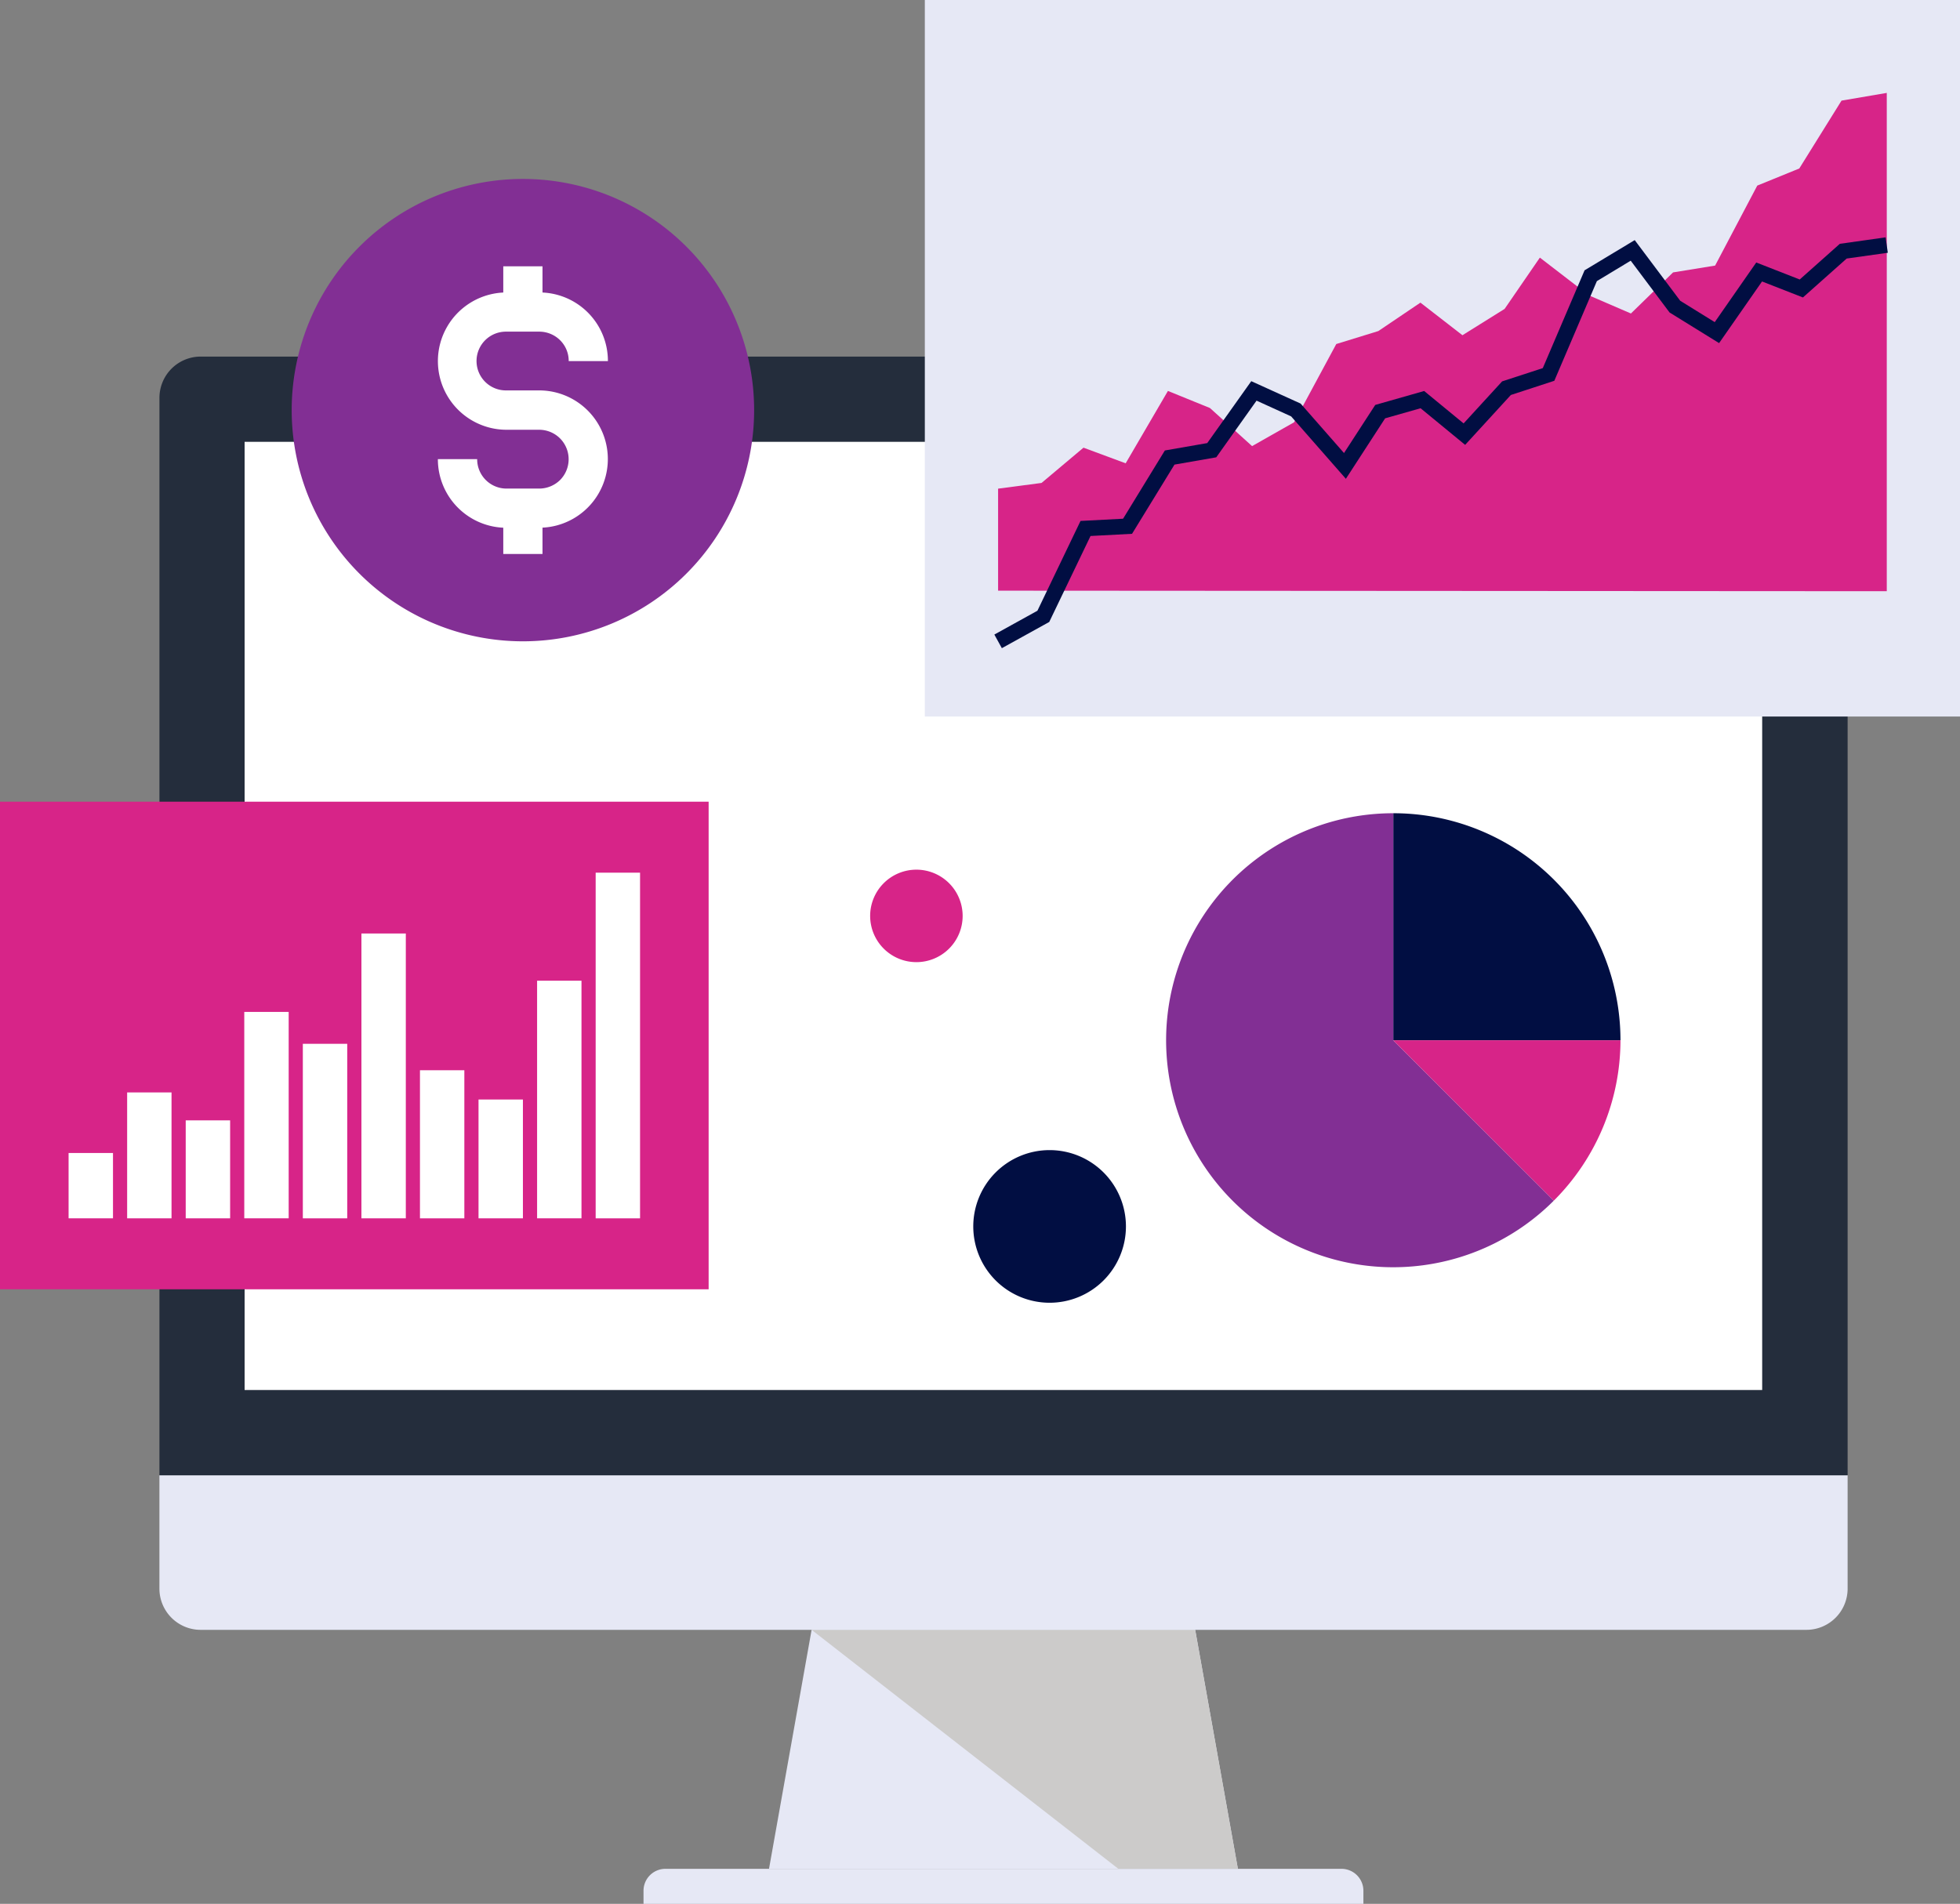
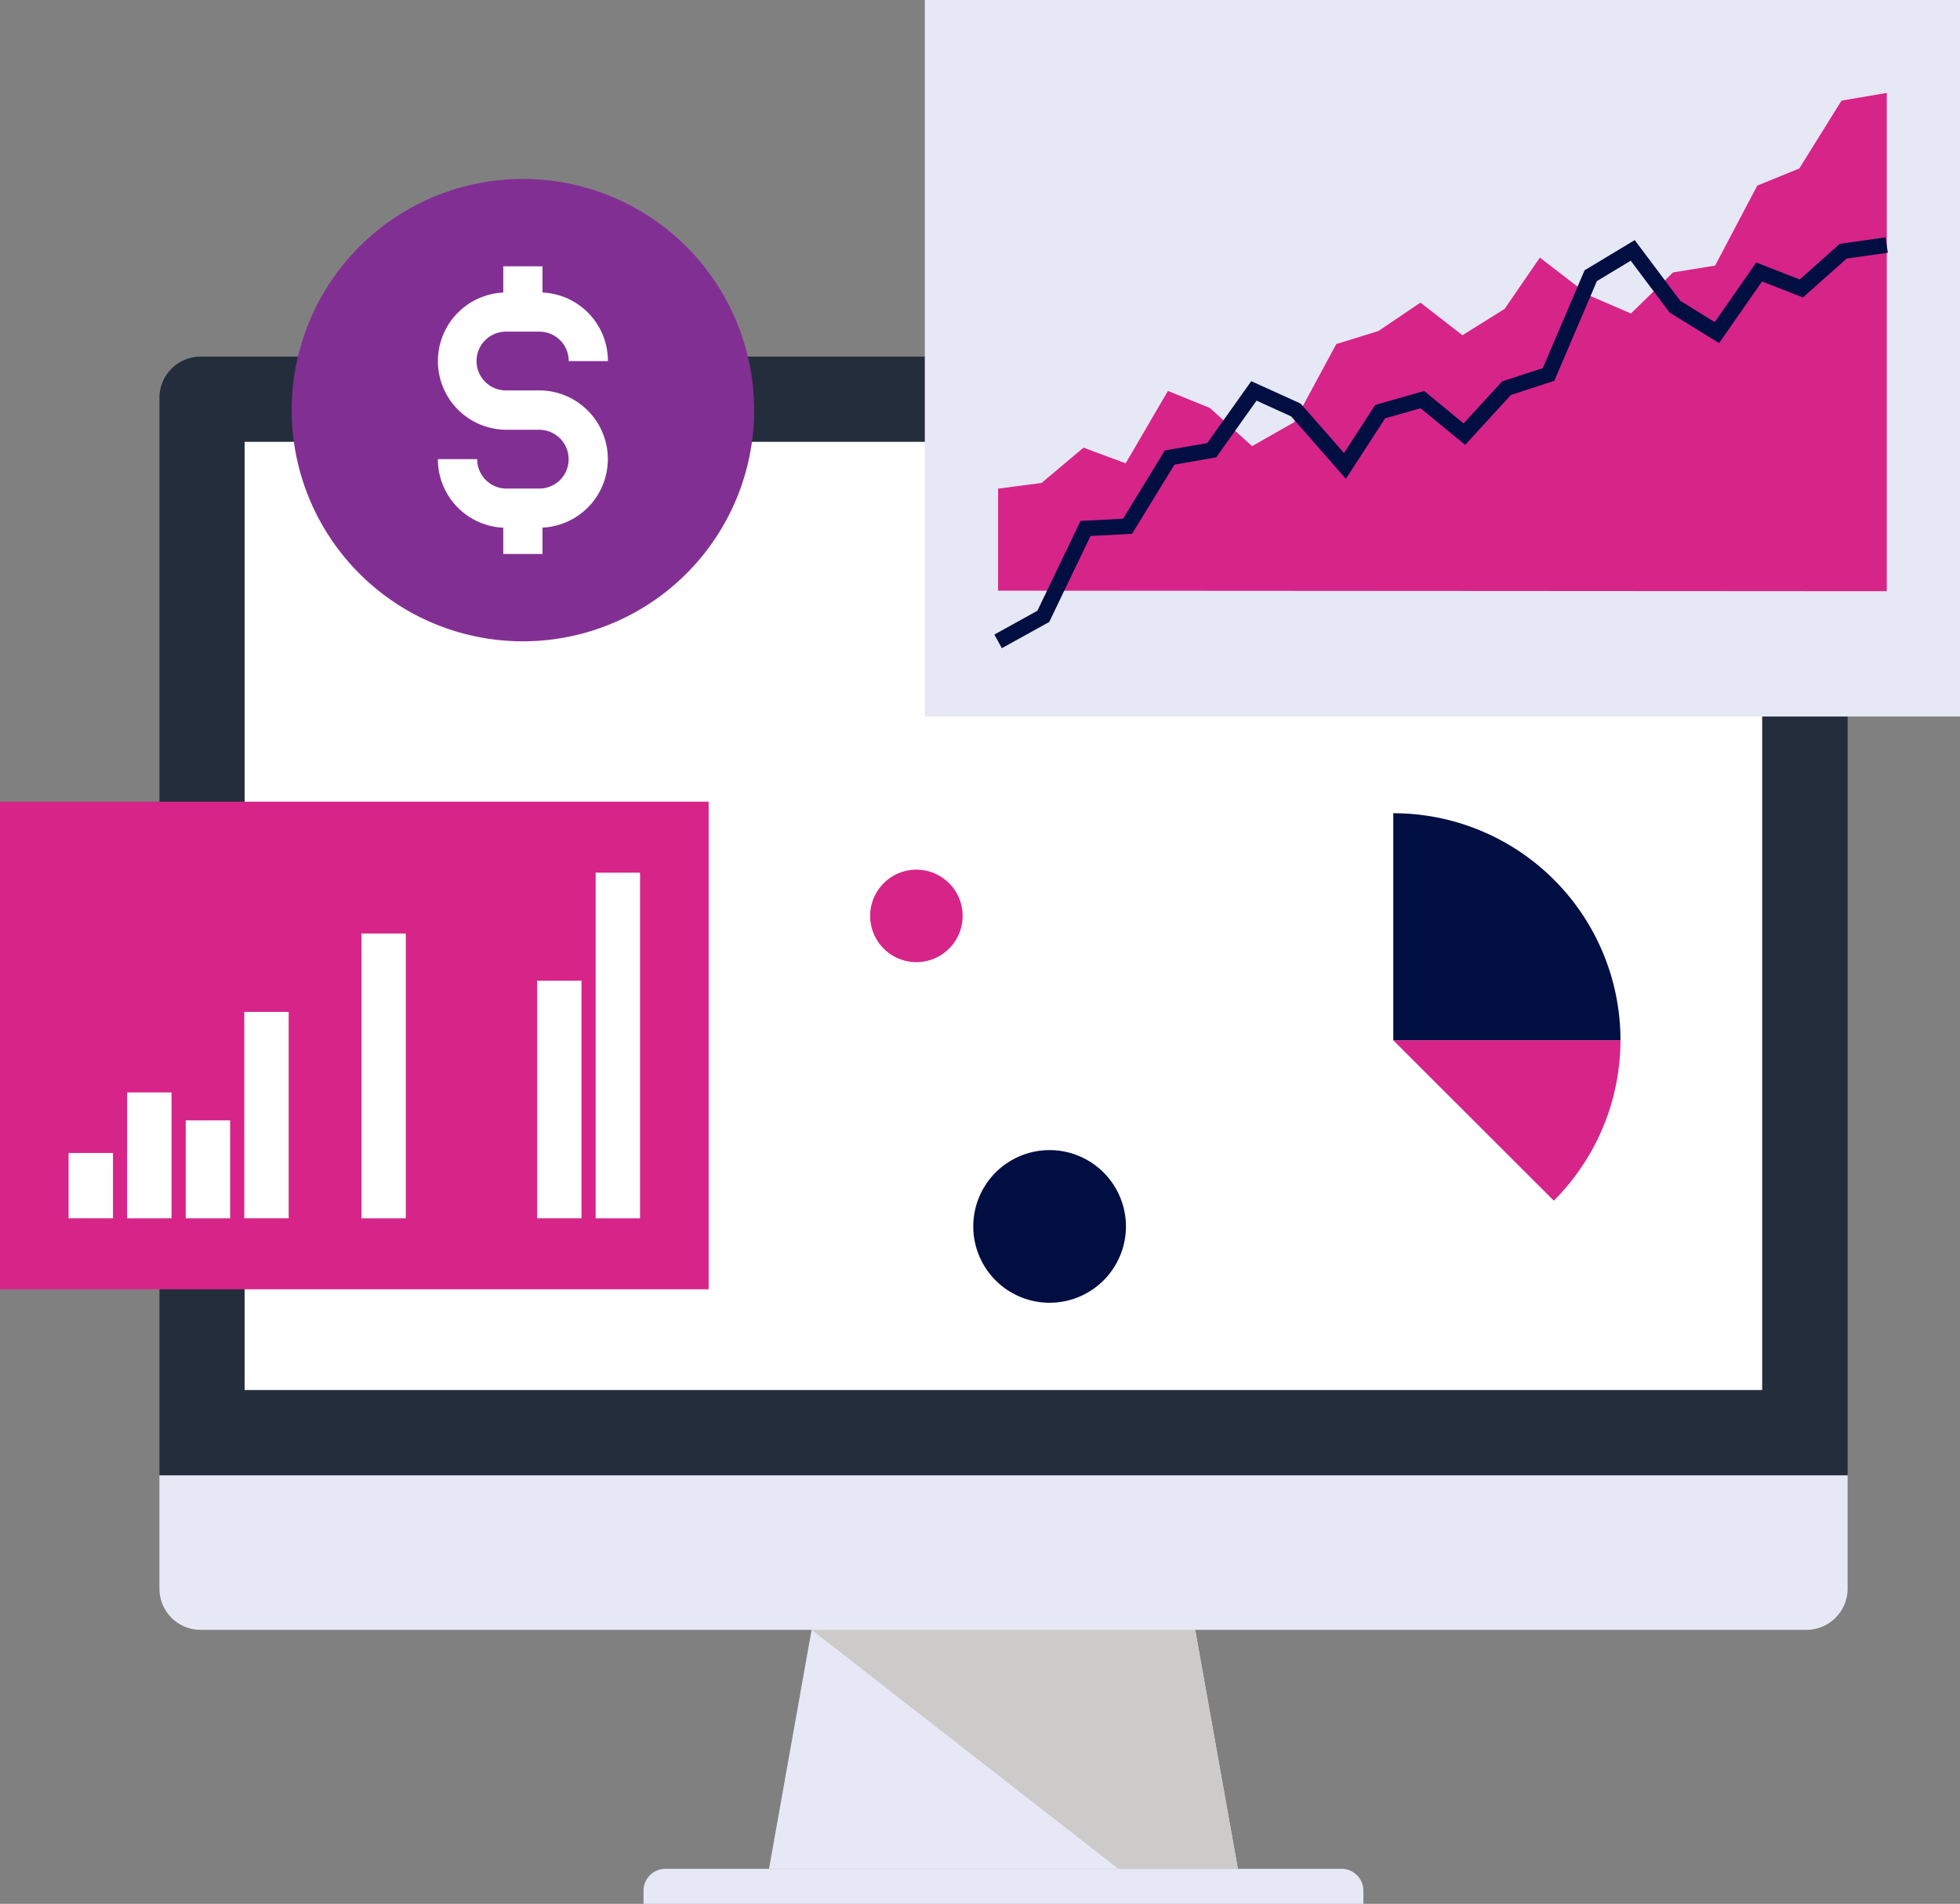
<svg xmlns="http://www.w3.org/2000/svg" id="Group_3704" data-name="Group 3704" width="140.712" height="136.705" viewBox="0 0 140.712 136.705">
  <rect x="0" y="0" width="140.712" height="136.705" fill="#808080" stroke="none" />
  <defs>
    <clipPath id="clip-path">
      <rect id="Rectangle_1431" data-name="Rectangle 1431" width="140.712" height="136.705" fill="none" />
    </clipPath>
  </defs>
  <path id="Path_302" data-name="Path 302" d="M97.989,153.518H64.328l3.058-17.16H94.924Z" transform="translate(-9.119 -19.329)" fill="#e6e8f5" />
  <path id="Path_303" data-name="Path 303" d="M98.494,153.518l-3.066-17.16H67.891l22.021,17.16Z" transform="translate(-9.624 -19.329)" fill="#cccbca" />
  <g id="Group_3705" data-name="Group 3705">
    <g id="Group_3704-2" data-name="Group 3704" clip-path="url(#clip-path)">
      <path id="Path_304" data-name="Path 304" d="M105.511,158.869H53.829v-.94a1.574,1.574,0,0,1,1.577-1.576h48.525a1.575,1.575,0,0,1,1.58,1.576Z" transform="translate(-7.63 -22.163)" fill="#e6e8f5" />
      <path id="Path_305" data-name="Path 305" d="M134.534,123.43v8.15a2.959,2.959,0,0,1-2.956,2.946H16.284a2.96,2.96,0,0,1-2.949-2.946v-8.15Z" transform="translate(-1.89 -17.496)" fill="#e6e8f5" />
      <path id="Path_306" data-name="Path 306" d="M134.535,110.162V32.785a2.966,2.966,0,0,0-2.957-2.952H16.283a2.963,2.963,0,0,0-2.945,2.952v77.377Z" transform="translate(-1.891 -4.229)" fill="#242d3c" />
      <rect id="Rectangle_1416" data-name="Rectangle 1416" width="108.949" height="68.084" transform="translate(17.561 31.725)" fill="#fff" />
      <rect id="Rectangle_1417" data-name="Rectangle 1417" width="74.318" height="51.45" transform="translate(66.395)" fill="#e6e8f5" />
      <path id="Path_307" data-name="Path 307" d="M141.009,13.2l-3.017,1.229-3.026,5.743-3.019.49-3.026,2.95-3.013-1.3L122.385,19.6l-2.531,3.683-3.027,1.89-3.017-2.34-3.022,2.041-3.019.931-3.028,5.619-3.017,1.711L98.7,30.4l-3.017-1.227L92.649,34.37l-3.028-1.123L86.61,35.779l-3.12.411v7.325l63.8.039V7.773l-3.249.554Z" transform="translate(-11.835 -1.102)" fill="#d72488" />
      <path id="Path_308" data-name="Path 308" d="M83.715,49.357l-.539-.978,3.092-1.71,3.095-6.448,3.055-.16,3-4.9,3.042-.53,3.161-4.446,3.543,1.608,3.115,3.552,2.243-3.455,3.511-1,2.832,2.328L119.63,30.2l2.92-.953,3-7.023,3.6-2.168,3.266,4.356,2.478,1.534,2.981-4.282,3.12,1.22,2.88-2.562,3.287-.464.157,1.107-2.952.415-3.141,2.794-2.936-1.148-3.083,4.426-3.557-2.2-2.788-3.718L126.433,23l-3.055,7.157-3.121,1.02-3.281,3.582-3.2-2.63-2.545.724-2.818,4.343-3.929-4.482L102,31.583l-2.892,4.069-3,.524-3.047,4.969-2.98.157-2.964,6.173Z" transform="translate(-11.79 -2.815)" fill="#010e42" />
      <rect id="Rectangle_1418" data-name="Rectangle 1418" width="50.874" height="35.012" transform="translate(0 57.565)" fill="#d72488" />
      <rect id="Rectangle_1419" data-name="Rectangle 1419" width="3.188" height="4.69" transform="translate(4.924 82.79)" fill="#fff" />
      <rect id="Rectangle_1420" data-name="Rectangle 1420" width="3.186" height="9.04" transform="translate(9.128 78.441)" fill="#fff" />
      <rect id="Rectangle_1421" data-name="Rectangle 1421" width="3.188" height="7.034" transform="translate(13.333 80.447)" fill="#fff" />
      <rect id="Rectangle_1422" data-name="Rectangle 1422" width="3.188" height="14.82" transform="translate(17.537 72.66)" fill="#fff" />
-       <rect id="Rectangle_1423" data-name="Rectangle 1423" width="3.187" height="12.532" transform="translate(21.741 74.95)" fill="#fff" />
      <rect id="Rectangle_1424" data-name="Rectangle 1424" width="3.187" height="20.452" transform="translate(25.947 67.029)" fill="#fff" />
-       <rect id="Rectangle_1425" data-name="Rectangle 1425" width="3.186" height="10.634" transform="translate(30.15 76.848)" fill="#fff" />
-       <rect id="Rectangle_1426" data-name="Rectangle 1426" width="3.187" height="8.531" transform="translate(34.354 78.95)" fill="#fff" />
      <rect id="Rectangle_1427" data-name="Rectangle 1427" width="3.187" height="17.061" transform="translate(38.559 70.419)" fill="#fff" />
      <rect id="Rectangle_1428" data-name="Rectangle 1428" width="3.187" height="24.82" transform="translate(42.764 62.662)" fill="#fff" />
      <path id="Path_309" data-name="Path 309" d="M116.547,68.039V84.344h16.311a16.3,16.3,0,0,0-16.311-16.305" transform="translate(-16.521 -9.645)" fill="#010e42" />
-       <path id="Path_310" data-name="Path 310" d="M113.854,84.344V68.039a16.3,16.3,0,1,0,11.525,27.818Z" transform="translate(-13.828 -9.645)" fill="#822f94" />
      <path id="Path_311" data-name="Path 311" d="M116.547,87.037,128.072,98.55a16.309,16.309,0,0,0,4.786-11.513Z" transform="translate(-16.521 -12.338)" fill="#d72488" />
      <path id="Path_312" data-name="Path 312" d="M57.6,31.573A16.6,16.6,0,1,1,41,14.971a16.6,16.6,0,0,1,16.6,16.6" transform="translate(-3.459 -2.122)" fill="#822f94" />
      <path id="Path_313" data-name="Path 313" d="M43.9,41.366H41.559a4.92,4.92,0,0,1-4.931-4.929h2.821a2.105,2.105,0,0,0,2.11,2.114H43.9a2.145,2.145,0,0,0,1.509-.622,2.121,2.121,0,0,0-.014-2.984,2.124,2.124,0,0,0-1.5-.617H41.559a4.929,4.929,0,1,1,0-9.859H43.9a4.917,4.917,0,0,1,4.935,4.93H46.02a2.085,2.085,0,0,0-.617-1.5,2.123,2.123,0,0,0-1.5-.616H41.559a2.11,2.11,0,1,0,0,4.219H43.9a4.93,4.93,0,1,1,0,9.86" transform="translate(-5.192 -3.469)" fill="#fff" />
      <rect id="Rectangle_1429" data-name="Rectangle 1429" width="2.816" height="3.286" transform="translate(36.131 19.122)" fill="#fff" />
      <rect id="Rectangle_1430" data-name="Rectangle 1430" width="2.816" height="3.285" transform="translate(36.131 36.493)" fill="#fff" />
      <path id="Path_314" data-name="Path 314" d="M92.373,101.705a5.48,5.48,0,1,1-5.482-5.482,5.482,5.482,0,0,1,5.482,5.482" transform="translate(-11.54 -13.64)" fill="#010e42" />
      <path id="Path_315" data-name="Path 315" d="M79.428,76.083a3.32,3.32,0,1,1-3.321-3.323,3.322,3.322,0,0,1,3.321,3.323" transform="translate(-10.318 -10.314)" fill="#d72488" />
    </g>
  </g>
</svg>